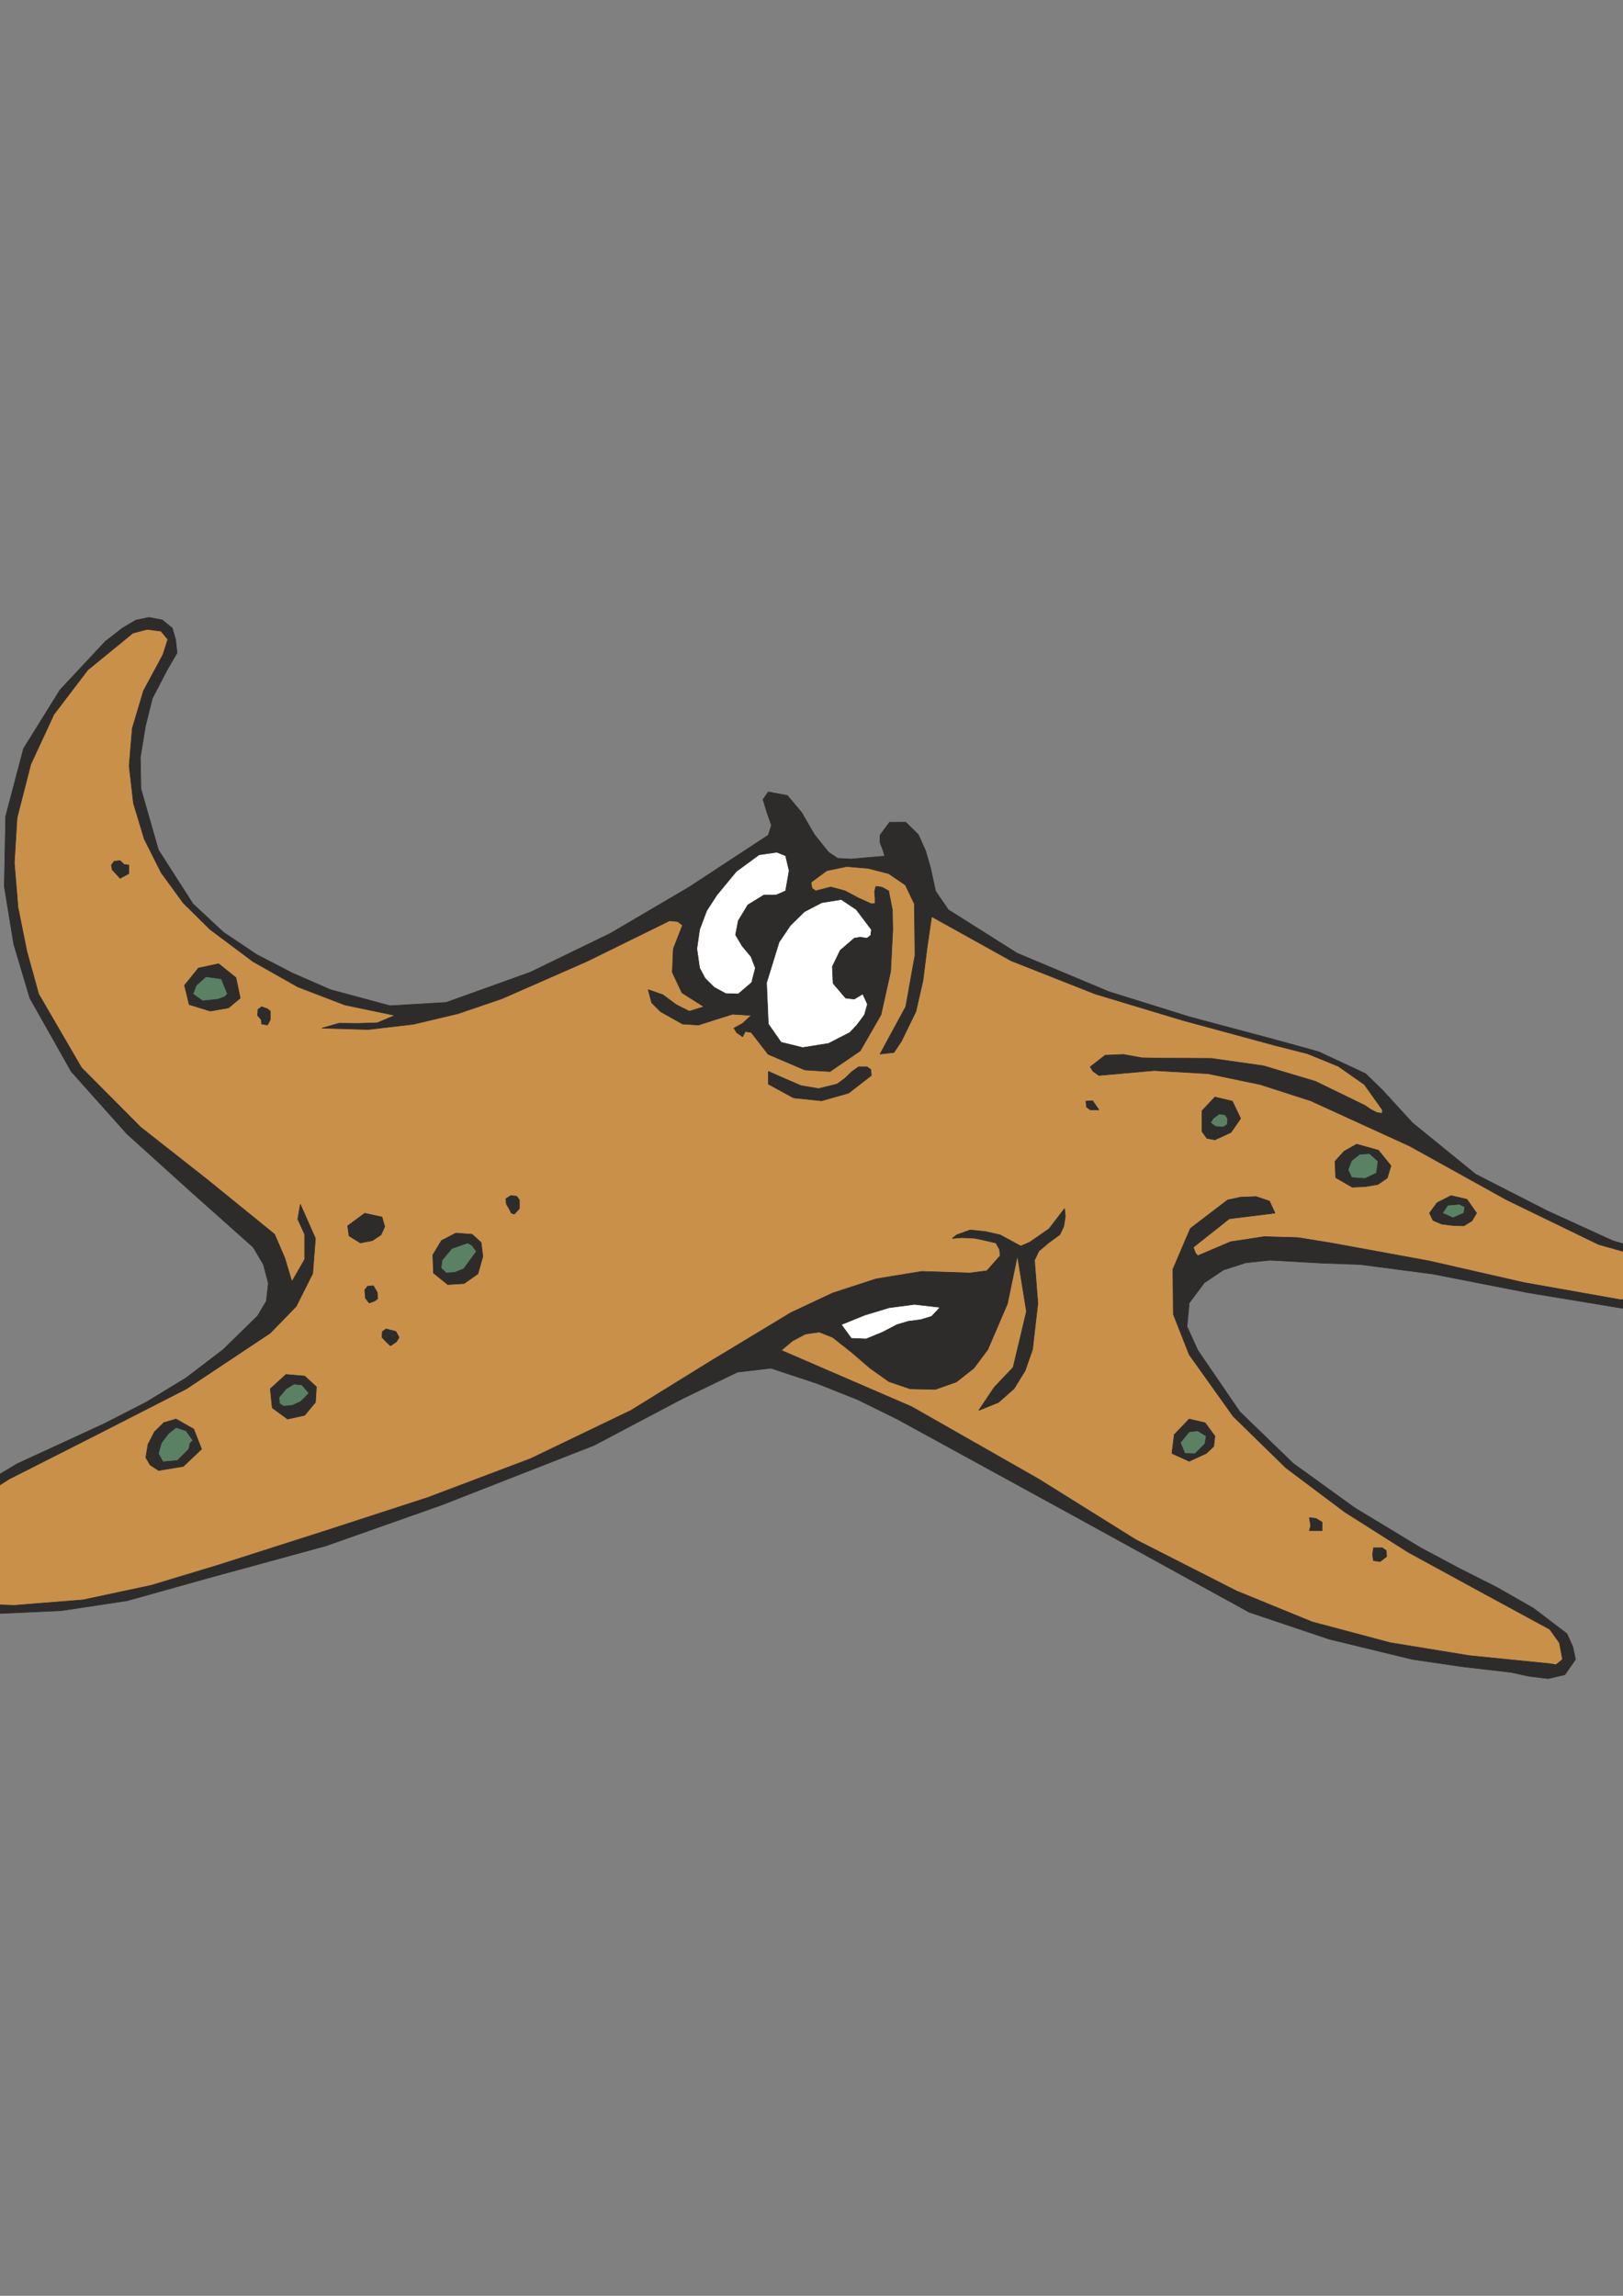
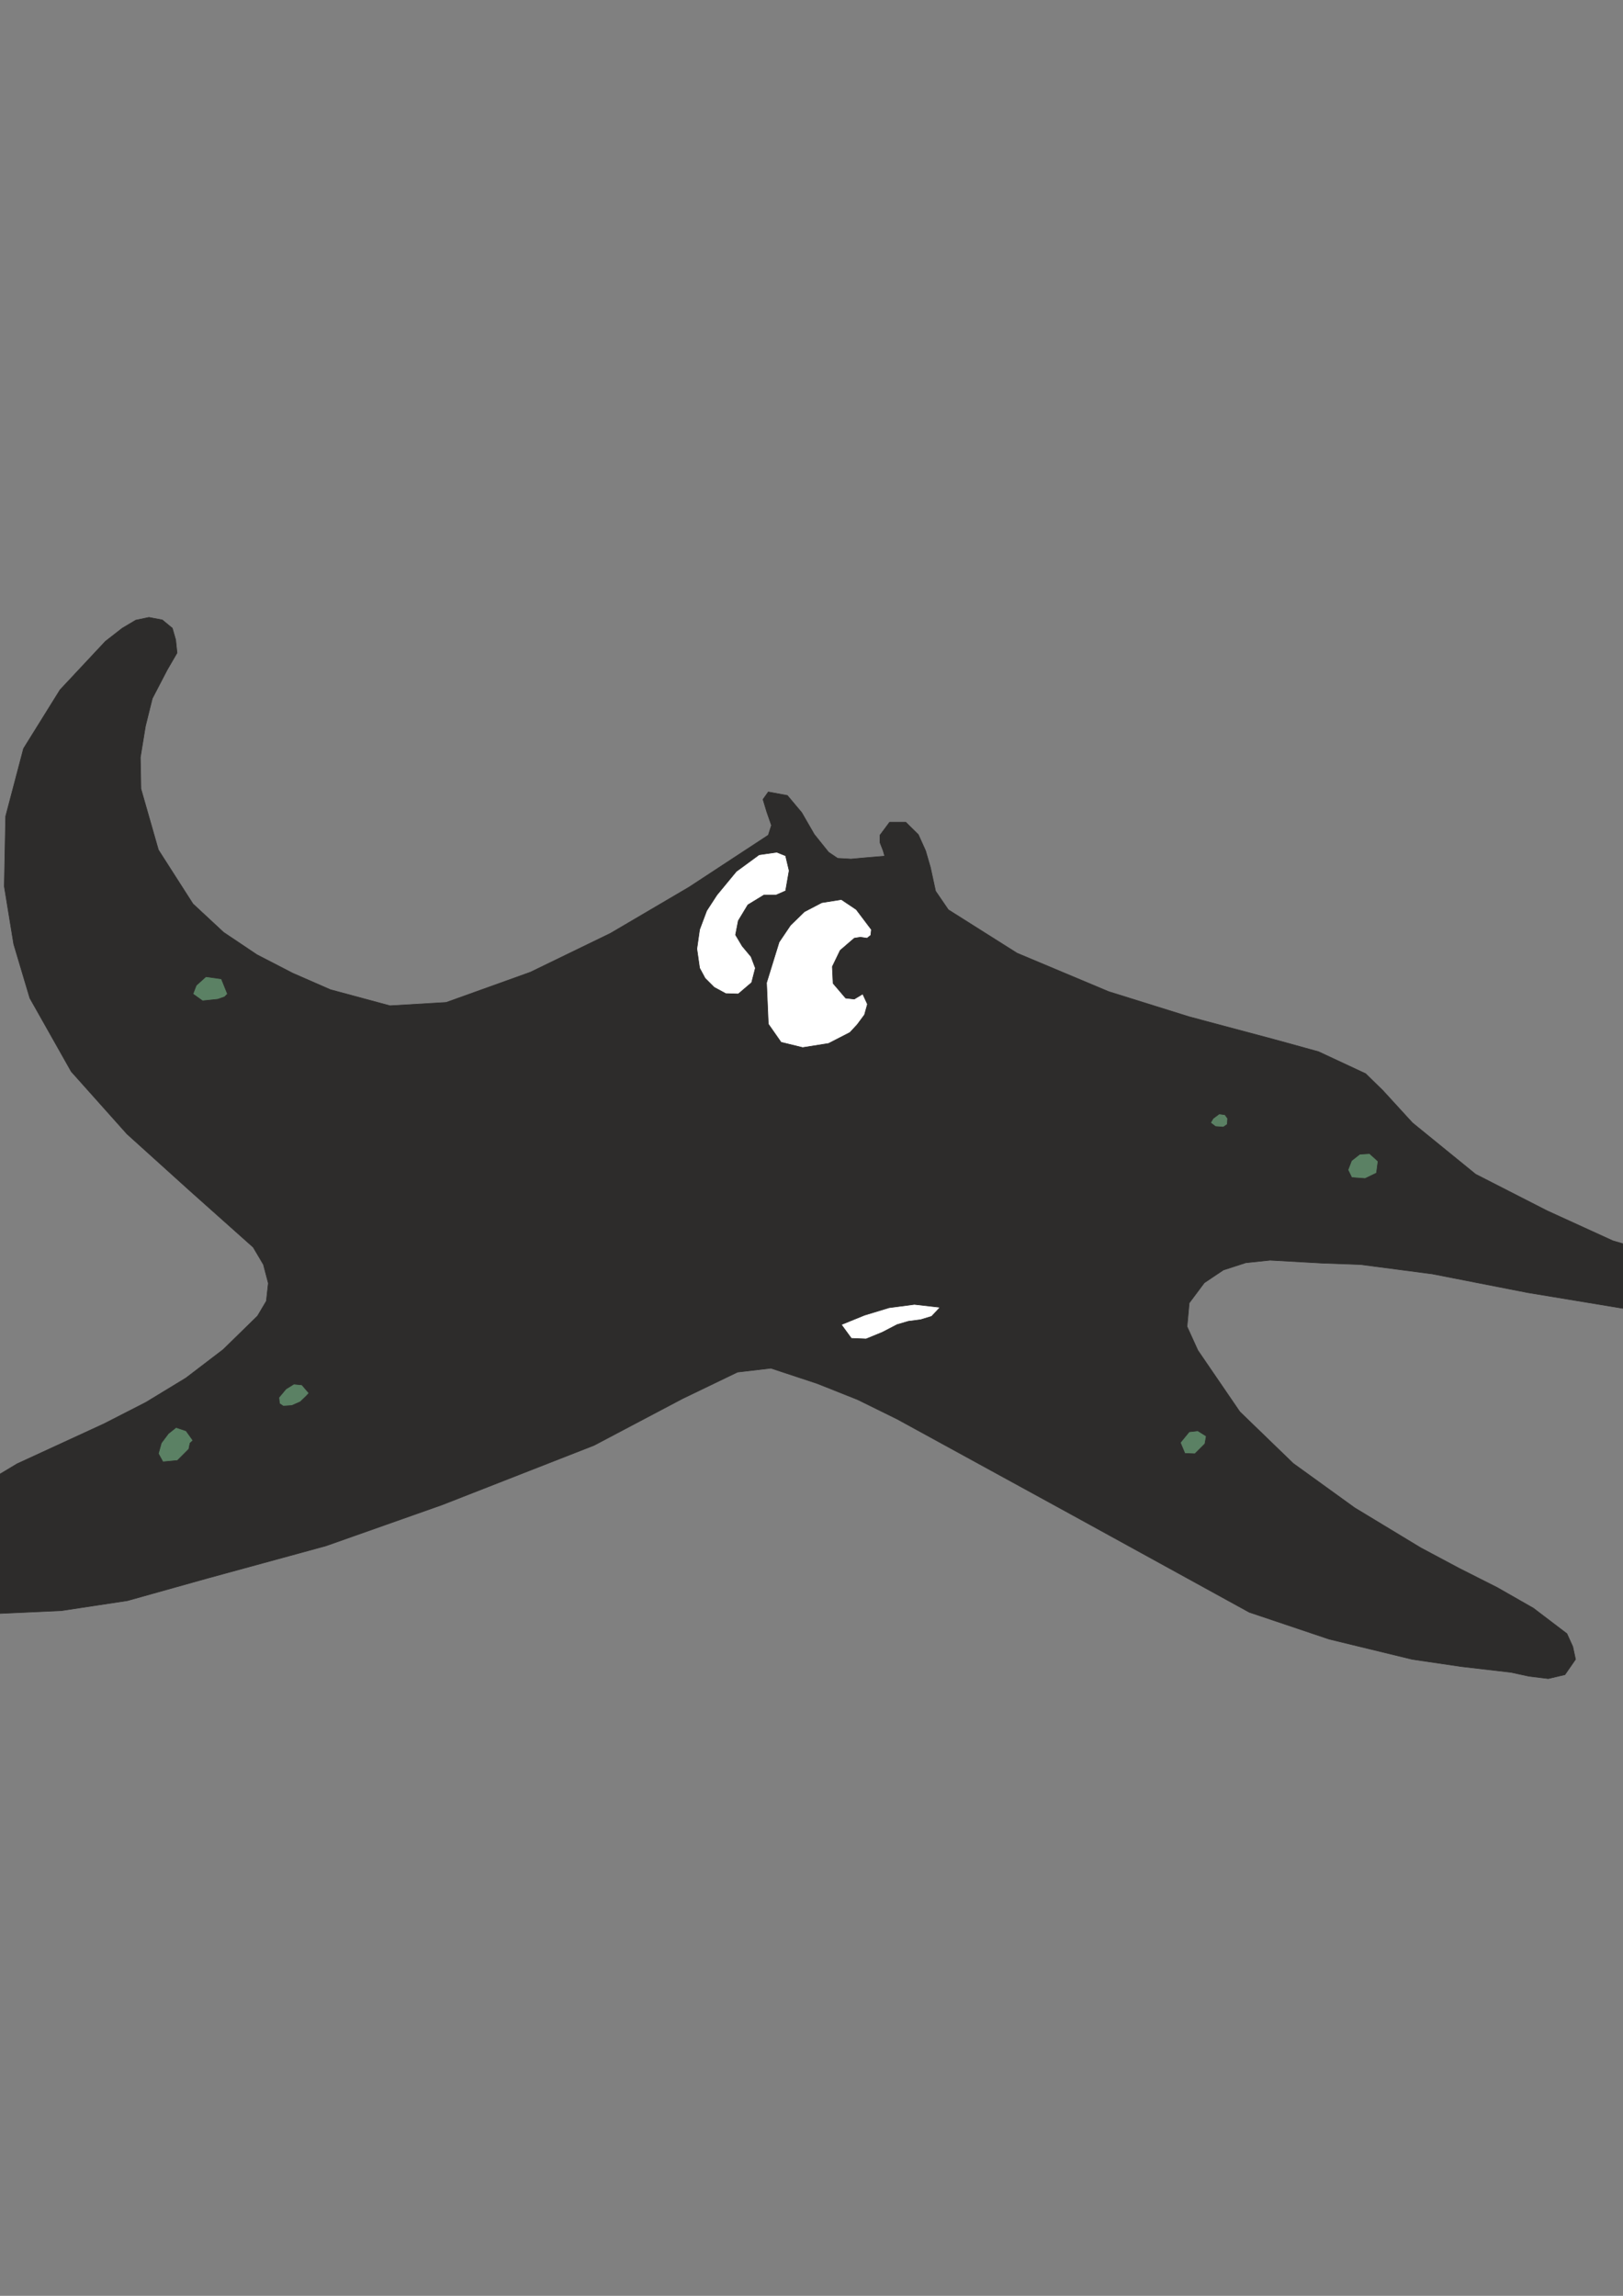
<svg xmlns="http://www.w3.org/2000/svg" height="841.89pt" viewBox="0 0 595.276 841.89" width="595.276pt" version="1.1" id="0de30be1-f60e-11ea-a62f-dcc15c148e23">
  <rect x="0" y="0" width="595.276" height="841.89" fill="#808080" stroke="none" />
  <g>
    <path style="stroke-linejoin:bevel;stroke:#2d2c2b;stroke-width:0.216;stroke-miterlimit:10.433;fill:#2d2c2b;" d="M 536.174,611.169 L 518.03,608.505 487.502,601.089 458.198,591.225 393.614,555.729 329.03,520.377 314.558,513.249 299.726,507.345 282.734,501.729 270.494,503.169 250.334,512.889 217.862,530.025 162.134,551.841 119.51,566.889 76.022,578.769 46.718,586.977 22.454,590.649 -1.234,591.729 -21.106,590.793 -29.17,588.849 -36.154,584.529 -40.978,576.969 -40.258,569.553 -36.658,563.433 -31.042,559.329 -24.274,555.153 6.254,536.793 38.15,522.105 53.486,514.257 68.174,505.329 81.854,494.889 94.454,482.577 97.694,477.105 98.414,470.553 96.614,463.713 92.87,457.377 69.614,436.641 46.574,415.833 26.126,392.937 10.934,366.009 5.03,346.209 1.574,325.041 2.078,299.337 8.63,274.497 22.022,252.969 38.654,235.185 44.846,230.361 49.814,227.409 54.638,226.401 59.534,227.337 63.206,230.361 64.43,234.609 64.934,239.433 61.334,245.625 55.862,256.137 53.342,266.289 51.47,277.737 51.686,289.257 58.094,311.649 70.766,331.449 81.998,341.889 94.238,350.097 107.342,356.865 121.166,362.913 143.054,368.817 163.646,367.593 194.534,356.505 223.91,342.249 252.71,325.329 281.798,306.249 282.95,302.649 281.222,297.681 279.854,293.145 281.798,290.409 288.782,291.705 294.038,297.969 298.646,305.961 303.902,312.513 307.214,314.745 312.11,315.033 317.582,314.529 322.766,314.097 324.494,313.953 323.918,311.937 322.766,308.985 322.766,306.249 326.294,301.497 332.198,301.497 336.806,306.033 339.47,311.937 341.27,318.129 343.142,326.769 347.822,333.609 373.022,349.521 406.646,363.633 436.166,372.849 468.494,381.489 483.614,385.665 500.894,393.729 507.158,399.849 518.03,411.729 541.214,430.593 567.422,443.985 591.542,455.001 624.086,464.505 631.142,468.609 634.742,472.929 636.254,479.121 633.806,481.641 630.062,482.433 595.142,479.769 560.294,474.009 525.374,467.169 499.022,463.713 485.054,463.209 465.83,462.129 456.902,463.065 448.694,465.729 441.71,470.409 436.166,477.825 435.374,486.465 439.334,495.177 454.742,517.713 474.326,536.649 496.862,552.921 521.126,567.609 535.31,575.169 549.134,582.153 562.382,589.713 574.694,599.073 576.854,603.825 577.862,608.505 573.974,614.121 567.854,615.561 560.798,614.697 554.174,613.257 536.174,611.169 536.174,611.169 Z" />
-     <path style="stroke-linejoin:bevel;stroke:#2d2c2b;stroke-width:0.216;stroke-miterlimit:10.433;fill:#c9904a;" d="M 481.238,594.753 L 509.894,602.385 538.982,607.137 568.43,610.089 570.734,610.449 573.11,608.505 571.958,602.457 568.43,597.489 542.438,583.377 516.446,569.193 493.262,554.505 471.59,538.233 452.294,519.369 436.166,496.761 430.334,481.929 430.19,465.441 436.598,450.465 450.278,440.025 455.03,439.017 460.718,438.801 465.614,440.457 467.63,444.849 450.854,446.937 437.678,457.377 437.678,457.377 438.47,459.537 439.334,460.473 439.334,460.473 451.358,455.361 463.67,453.489 476.054,453.849 488.15,455.793 523.934,462.345 558.998,470.337 593.918,476.529 629.774,477.825 632.798,476.313 631.43,472.929 627.614,469.185 623.51,466.809 586.358,456.369 552.662,440.025 517.094,420.297 480.734,403.665 462.158,397.689 443.078,393.729 423.35,392.577 403.046,394.377 400.886,392.865 399.878,391.209 405.35,386.961 411.974,386.673 418.742,387.897 425.15,388.041 444.23,388.113 463.454,390.849 482.462,396.537 500.678,405.393 502.622,406.761 504.998,407.985 506.942,408.273 507.014,406.977 500.39,397.689 490.814,390.993 479.51,386.385 467.63,383.361 433.934,374.217 401.678,364.497 370.862,352.329 341.702,336.129 339.974,347.937 338.534,359.529 335.942,370.905 330.614,381.849 327.878,385.953 322.766,386.529 327.446,377.889 332.198,369.177 332.198,369.177 335.582,350.313 335.366,331.449 332.054,324.537 325.934,320.361 318.374,318.417 310.526,317.769 303.254,319.281 297.494,323.529 297.782,325.689 299.15,326.697 304.766,325.257 309.95,326.697 314.846,329.289 319.598,331.449 319.598,331.449 320.966,331.305 320.966,329.433 320.75,326.985 321.254,325.041 321.254,325.041 323.486,325.329 325.934,326.697 325.934,326.697 327.302,333.753 327.446,340.881 326.654,356.289 323.126,372.129 315.494,385.377 304.406,392.937 295.19,392.361 281.726,386.601 275.534,378.609 273.374,378.249 272.366,380.193 270.134,378.609 269.198,377.025 272.366,375.297 275.534,372.345 268.694,371.913 262.286,373.929 256.238,375.873 250.334,375.513 246.374,373.281 242.27,370.977 239.03,367.737 237.734,362.913 243.134,364.785 247.958,368.385 252.782,370.833 258.182,369.177 250.118,364.065 246.59,356.577 246.95,347.937 250.334,339.297 248.534,337.929 245.582,337.641 215.414,352.473 184.094,366.225 168.038,371.697 151.694,375.585 135.062,377.529 118.07,377.025 124.406,375.225 131.462,375.297 138.374,375.081 144.854,372.345 126.494,368.529 109.214,361.905 92.798,352.617 77.102,340.881 67.238,331.161 59.102,320.001 52.91,307.689 48.95,294.585 47.366,280.905 48.518,267.081 52.622,253.329 59.75,240.081 61.55,234.465 59.03,231.441 53.99,230.793 48.734,232.161 32.174,245.697 19.79,261.969 11.294,280.257 6.254,299.913 5.246,316.401 6.614,332.817 9.854,348.873 14.174,364.497 29.87,391.497 51.542,413.313 76.094,432.609 100.718,452.625 104.462,461.337 107.054,469.977 111.734,461.841 111.734,452.625 109.214,447.081 110.15,441.609 115.694,454.137 114.686,467.025 108.638,479.049 99.134,488.841 68.39,509.289 35.99,525.849 3.302,542.409 -28.378,562.857 -32.05,565.521 -35.29,568.977 -37.018,573.297 -36.226,578.625 -29.602,584.889 -16.354,587.913 5.174,588.705 30.446,586.689 55.43,581.361 80.198,573.873 118.934,561.489 157.022,549.105 194.534,534.921 231.398,517.209 260.63,499.137 290.078,481.353 305.414,474.153 321.326,468.969 338.102,466.233 355.814,466.809 361.934,466.017 366.83,460.473 366.614,458.169 365.246,455.793 361.502,454.929 357.47,454.065 352.862,453.849 349.262,454.137 350.846,452.841 355.814,451.041 361.43,451.617 366.83,452.841 374.39,456.945 377.702,455.505 384.758,450.609 390.446,443.193 390.734,446.073 390.158,449.745 388.718,452.769 384.542,455.793 381.014,458.817 379.43,462.129 380.654,477.969 378.71,494.889 375.974,502.665 371.942,509.217 366.254,514.257 358.982,517.209 364.67,508.713 371.582,501.441 376.478,480.921 373.166,460.473 369.494,478.113 362.294,494.889 357.182,501.729 350.774,506.769 343.07,509.505 333.782,509.289 326.006,506.625 319.022,501.657 312.254,495.825 305.414,490.425 300.518,488.481 295.406,489.201 290.654,491.721 286.55,495.177 334.358,515.841 381.014,542.409 416.654,564.657 453.446,583.377 481.238,594.753 481.238,594.753 Z" />
    <path style="stroke-linejoin:bevel;stroke:#2d2c2b;stroke-width:0.216;stroke-miterlimit:10.433;fill:#2d2c2b;" d="M 401.534,406.977 L 399.878,406.977 398.51,405.969 398.294,403.809 400.742,403.665 403.046,406.977 401.534,406.977 401.534,406.977 Z" />
    <path style="stroke-linejoin:bevel;stroke:#2d2c2b;stroke-width:0.216;stroke-miterlimit:10.433;fill:#2d2c2b;" d="M 442.646,417.417 L 440.846,414.897 440.846,407.337 445.598,402.297 452.006,403.809 455.03,410.145 451.502,415.257 445.598,417.993 442.646,417.417 442.646,417.417 Z" />
    <path style="stroke-linejoin:bevel;stroke:#2d2c2b;stroke-width:0.216;stroke-miterlimit:10.433;fill:#2d2c2b;" d="M 489.878,431.817 L 489.662,425.841 492.974,422.169 497.582,419.577 505.574,421.809 510.182,427.497 508.814,431.961 505.43,434.337 500.822,435.129 495.926,435.345 489.878,431.817 489.878,431.817 Z" />
    <path style="stroke-linejoin:bevel;stroke:#2d2c2b;stroke-width:0.216;stroke-miterlimit:10.433;fill:#2d2c2b;" d="M 536.894,449.529 L 532.862,449.385 528.758,448.881 525.59,447.513 524.294,444.849 524.294,444.849 527.102,441.033 532.214,438.441 532.214,438.441 538.046,439.809 541.574,444.849 541.574,444.849 539.846,447.729 536.894,449.529 536.894,449.529 Z" />
    <path style="stroke-linejoin:bevel;stroke:#2d2c2b;stroke-width:0.216;stroke-miterlimit:10.433;fill:#2d2c2b;" d="M 436.166,535.857 L 429.83,532.977 430.694,526.065 436.166,520.377 441.998,521.745 445.598,526.641 445.166,530.385 442.43,532.977 436.166,535.857 436.166,535.857 Z" />
    <path style="stroke-linejoin:bevel;stroke:#2d2c2b;stroke-width:0.216;stroke-miterlimit:10.433;fill:#2d2c2b;" d="M 55.07,537.225 L 53.486,534.489 54.278,529.665 56.654,525.057 60.11,521.673 64.574,520.377 71.054,524.049 73.934,531.393 67.238,537.729 58.166,539.241 55.07,537.225 55.07,537.225 Z" />
    <path style="stroke-linejoin:bevel;stroke:#2d2c2b;stroke-width:0.216;stroke-miterlimit:10.433;fill:#2d2c2b;" d="M 99.854,516.273 L 99.134,509.289 104.894,504.033 111.734,504.609 116.054,508.569 115.694,514.257 111.734,519.009 105.47,520.377 99.854,516.273 99.854,516.273 Z" />
    <path style="stroke-linejoin:bevel;stroke:#2d2c2b;stroke-width:0.216;stroke-miterlimit:10.433;fill:#2d2c2b;" d="M 128.006,453.201 L 127.502,449.529 133.766,444.921 140.102,446.289 141.11,449.817 139.742,452.841 136.574,454.929 132.182,455.793 128.006,453.201 128.006,453.201 Z" />
-     <path style="stroke-linejoin:bevel;stroke:#2d2c2b;stroke-width:0.216;stroke-miterlimit:10.433;fill:#2d2c2b;" d="M 170.198,470.697 L 164.222,471.057 158.966,466.809 158.75,460.185 161.918,454.929 167.174,452.193 173.15,452.625 176.462,455.649 177.11,460.689 175.31,467.097 170.198,470.697 170.198,470.697 Z" />
    <path style="stroke-linejoin:bevel;stroke:#2d2c2b;stroke-width:0.216;stroke-miterlimit:10.433;fill:#2d2c2b;" d="M 69.398,368.385 L 67.67,361.329 72.782,354.993 80.198,353.409 86.534,358.521 88.118,366.009 83.798,369.609 77.102,370.761 69.398,368.385 69.398,368.385 Z" />
    <path style="stroke-linejoin:bevel;stroke:#2d2c2b;stroke-width:0.216;stroke-miterlimit:10.433;fill:#ffffff;" d="M 315.566,343.689 L 318.014,344.049 319.382,342.969 319.598,340.881 314.054,333.537 308.582,329.865 301.382,331.017 295.046,334.329 289.934,339.297 285.758,345.489 281.15,360.393 281.798,375.513 286.478,382.209 294.398,384.153 303.902,382.641 311.75,378.609 314.414,375.729 317.078,372.129 318.158,368.241 316.43,364.497 313.334,366.369 310.166,366.009 305.558,360.609 305.27,354.489 308.15,348.513 313.334,344.049 315.566,343.689 315.566,343.689 Z" />
    <path style="stroke-linejoin:bevel;stroke:#2d2c2b;stroke-width:0.216;stroke-miterlimit:10.433;fill:#ffffff;" d="M 284.678,328.209 L 288.134,326.697 289.43,319.281 288.134,313.809 284.894,312.513 278.414,313.449 270.062,319.569 262.934,328.209 259.19,333.969 256.598,340.881 255.59,347.937 256.598,354.993 258.614,358.737 261.926,362.049 266.174,364.353 270.782,364.497 275.678,360.321 277.046,354.993 275.462,350.817 272.222,346.929 269.774,342.825 270.782,337.641 274.31,331.809 280.214,328.209 284.678,328.209 284.678,328.209 Z" />
    <path style="stroke-linejoin:bevel;stroke:#2d2c2b;stroke-width:0.216;stroke-miterlimit:10.433;fill:#2d2c2b;" d="M 309.95,395.385 L 312.398,393.009 314.918,391.209 318.014,391.209 319.382,392.217 319.598,394.377 311.246,400.857 301.31,403.665 291.014,402.585 281.798,397.545 281.798,392.865 287.774,395.529 293.822,398.121 300.23,399.201 306.998,397.545 309.95,395.385 309.95,395.385 Z" />
    <path style="stroke-linejoin:bevel;stroke:#2d2c2b;stroke-width:0.216;stroke-miterlimit:10.433;fill:#2d2c2b;" d="M 99.134,372.345 L 99.134,373.929 98.126,375.873 95.966,375.513 95.822,373.929 94.454,372.345 94.598,370.185 95.966,369.177 98.126,369.969 99.134,370.761 99.134,372.345 99.134,372.345 Z" />
    <path style="stroke-linejoin:bevel;stroke:#2d2c2b;stroke-width:0.216;stroke-miterlimit:10.433;fill:#5b8164;" d="M 82.358,365.577 L 83.438,364.497 81.206,358.953 75.518,358.161 71.99,361.329 70.766,364.497 74.294,367.017 79.838,366.441 82.358,365.577 82.358,365.577 Z" />
    <path style="stroke-linejoin:bevel;stroke:#2d2c2b;stroke-width:0.216;stroke-miterlimit:10.433;fill:#2d2c2b;" d="M 41.102,318.849 L 40.886,317.193 41.894,315.825 44.054,315.609 45.566,317.049 47.222,317.193 47.222,318.849 47.222,320.361 44.054,322.089 41.102,318.849 41.102,318.849 Z" />
    <path style="stroke-linejoin:bevel;stroke:#2d2c2b;stroke-width:0.216;stroke-miterlimit:10.433;fill:#5b8164;" d="M 69.686,529.233 L 70.766,528.225 68.246,524.697 64.574,523.473 61.766,525.705 59.174,529.161 58.094,533.049 59.75,536.073 65.078,535.569 69.254,531.393 69.686,529.233 69.686,529.233 Z" />
    <path style="stroke-linejoin:bevel;stroke:#2d2c2b;stroke-width:0.216;stroke-miterlimit:10.433;fill:#5b8164;" d="M 112.382,511.881 L 113.318,510.873 110.726,507.849 107.774,507.561 104.894,509.361 102.302,512.457 102.518,514.689 103.886,515.625 107.054,515.409 110.15,514.041 112.382,511.881 112.382,511.881 Z" />
-     <path style="stroke-linejoin:bevel;stroke:#2d2c2b;stroke-width:0.216;stroke-miterlimit:10.433;fill:#5b8164;" d="M 172.646,461.769 L 174.734,458.889 173.15,456.729 171.566,455.793 165.734,457.809 162.134,462.129 161.774,465.009 163.646,466.809 163.646,466.809 166.814,466.593 170.054,465.297 172.646,461.769 172.646,461.769 Z" />
    <path style="stroke-linejoin:bevel;stroke:#2d2c2b;stroke-width:0.216;stroke-miterlimit:10.433;fill:#2d2c2b;" d="M 185.534,439.593 L 187.334,438.441 189.494,438.657 190.502,440.025 190.502,441.609 190.502,443.193 188.63,445.209 187.55,444.849 186.686,443.193 185.75,441.609 185.534,439.593 185.534,439.593 Z" />
    <path style="stroke-linejoin:bevel;stroke:#2d2c2b;stroke-width:0.216;stroke-miterlimit:10.433;fill:#2d2c2b;" d="M 134.054,476.097 L 133.766,473.073 134.774,471.705 136.934,471.489 138.374,473.937 138.518,476.241 137.51,477.033 135.422,477.825 134.054,476.097 134.054,476.097 Z" />
    <path style="stroke-linejoin:bevel;stroke:#2d2c2b;stroke-width:0.216;stroke-miterlimit:10.433;fill:#2d2c2b;" d="M 145.43,492.009 L 143.198,493.521 141.614,492.009 140.102,490.425 140.246,488.265 141.614,487.329 145.214,488.265 146.366,490.425 145.43,492.009 145.43,492.009 Z" />
    <path style="stroke-linejoin:bevel;stroke:#2d2c2b;stroke-width:0.216;stroke-miterlimit:10.433;fill:#5b8164;" d="M 441.926,529.449 L 442.43,526.641 439.334,524.697 436.166,525.057 432.926,529.017 434.582,532.977 438.254,533.121 441.926,529.449 441.926,529.449 Z" />
    <path style="stroke-linejoin:bevel;stroke:#2d2c2b;stroke-width:0.216;stroke-miterlimit:10.433;fill:#2d2c2b;" d="M 480.734,559.545 L 480.23,556.521 482.606,556.809 484.91,558.177 484.91,560.337 484.91,561.273 482.606,561.273 480.23,561.273 480.734,559.545 480.734,559.545 Z" />
    <path style="stroke-linejoin:bevel;stroke:#2d2c2b;stroke-width:0.216;stroke-miterlimit:10.433;fill:#2d2c2b;" d="M 503.414,570.129 L 503.774,567.609 504.854,567.609 507.014,567.609 508.382,568.545 508.598,570.777 506.222,572.649 503.774,572.289 503.414,570.129 503.414,570.129 Z" />
-     <path style="stroke-linejoin:bevel;stroke:#2d2c2b;stroke-width:0.216;stroke-miterlimit:10.433;fill:#5b8164;" d="M 536.894,444.849 L 537.254,442.617 535.31,441.609 535.31,441.609 530.99,441.969 529.046,444.849 529.046,444.849 532.934,446.577 536.894,444.849 536.894,444.849 Z" />
    <path style="stroke-linejoin:bevel;stroke:#2d2c2b;stroke-width:0.216;stroke-miterlimit:10.433;fill:#5b8164;" d="M 504.854,430.161 L 505.43,425.841 502.334,423.033 498.734,423.249 495.71,425.625 494.414,429.009 495.782,431.817 500.678,432.177 504.854,430.161 504.854,430.161 Z" />
    <path style="stroke-linejoin:bevel;stroke:#2d2c2b;stroke-width:0.216;stroke-miterlimit:10.433;fill:#5b8164;" d="M 450.134,412.305 L 450.278,410.145 449.27,408.777 447.182,408.489 444.95,410.145 444.014,411.729 445.814,413.097 448.694,413.313 450.134,412.305 450.134,412.305 Z" />
    <path style="stroke-linejoin:bevel;stroke:#2d2c2b;stroke-width:0.216;stroke-miterlimit:10.433;fill:#ffffff;" d="M 333.206,484.521 L 337.67,483.945 341.702,482.721 344.798,479.409 335.366,478.329 326.078,479.553 317.078,482.289 308.582,485.745 312.254,490.785 317.654,491.001 323.63,488.553 329.03,485.745 333.206,484.521 333.206,484.521 Z" />
  </g>
</svg>